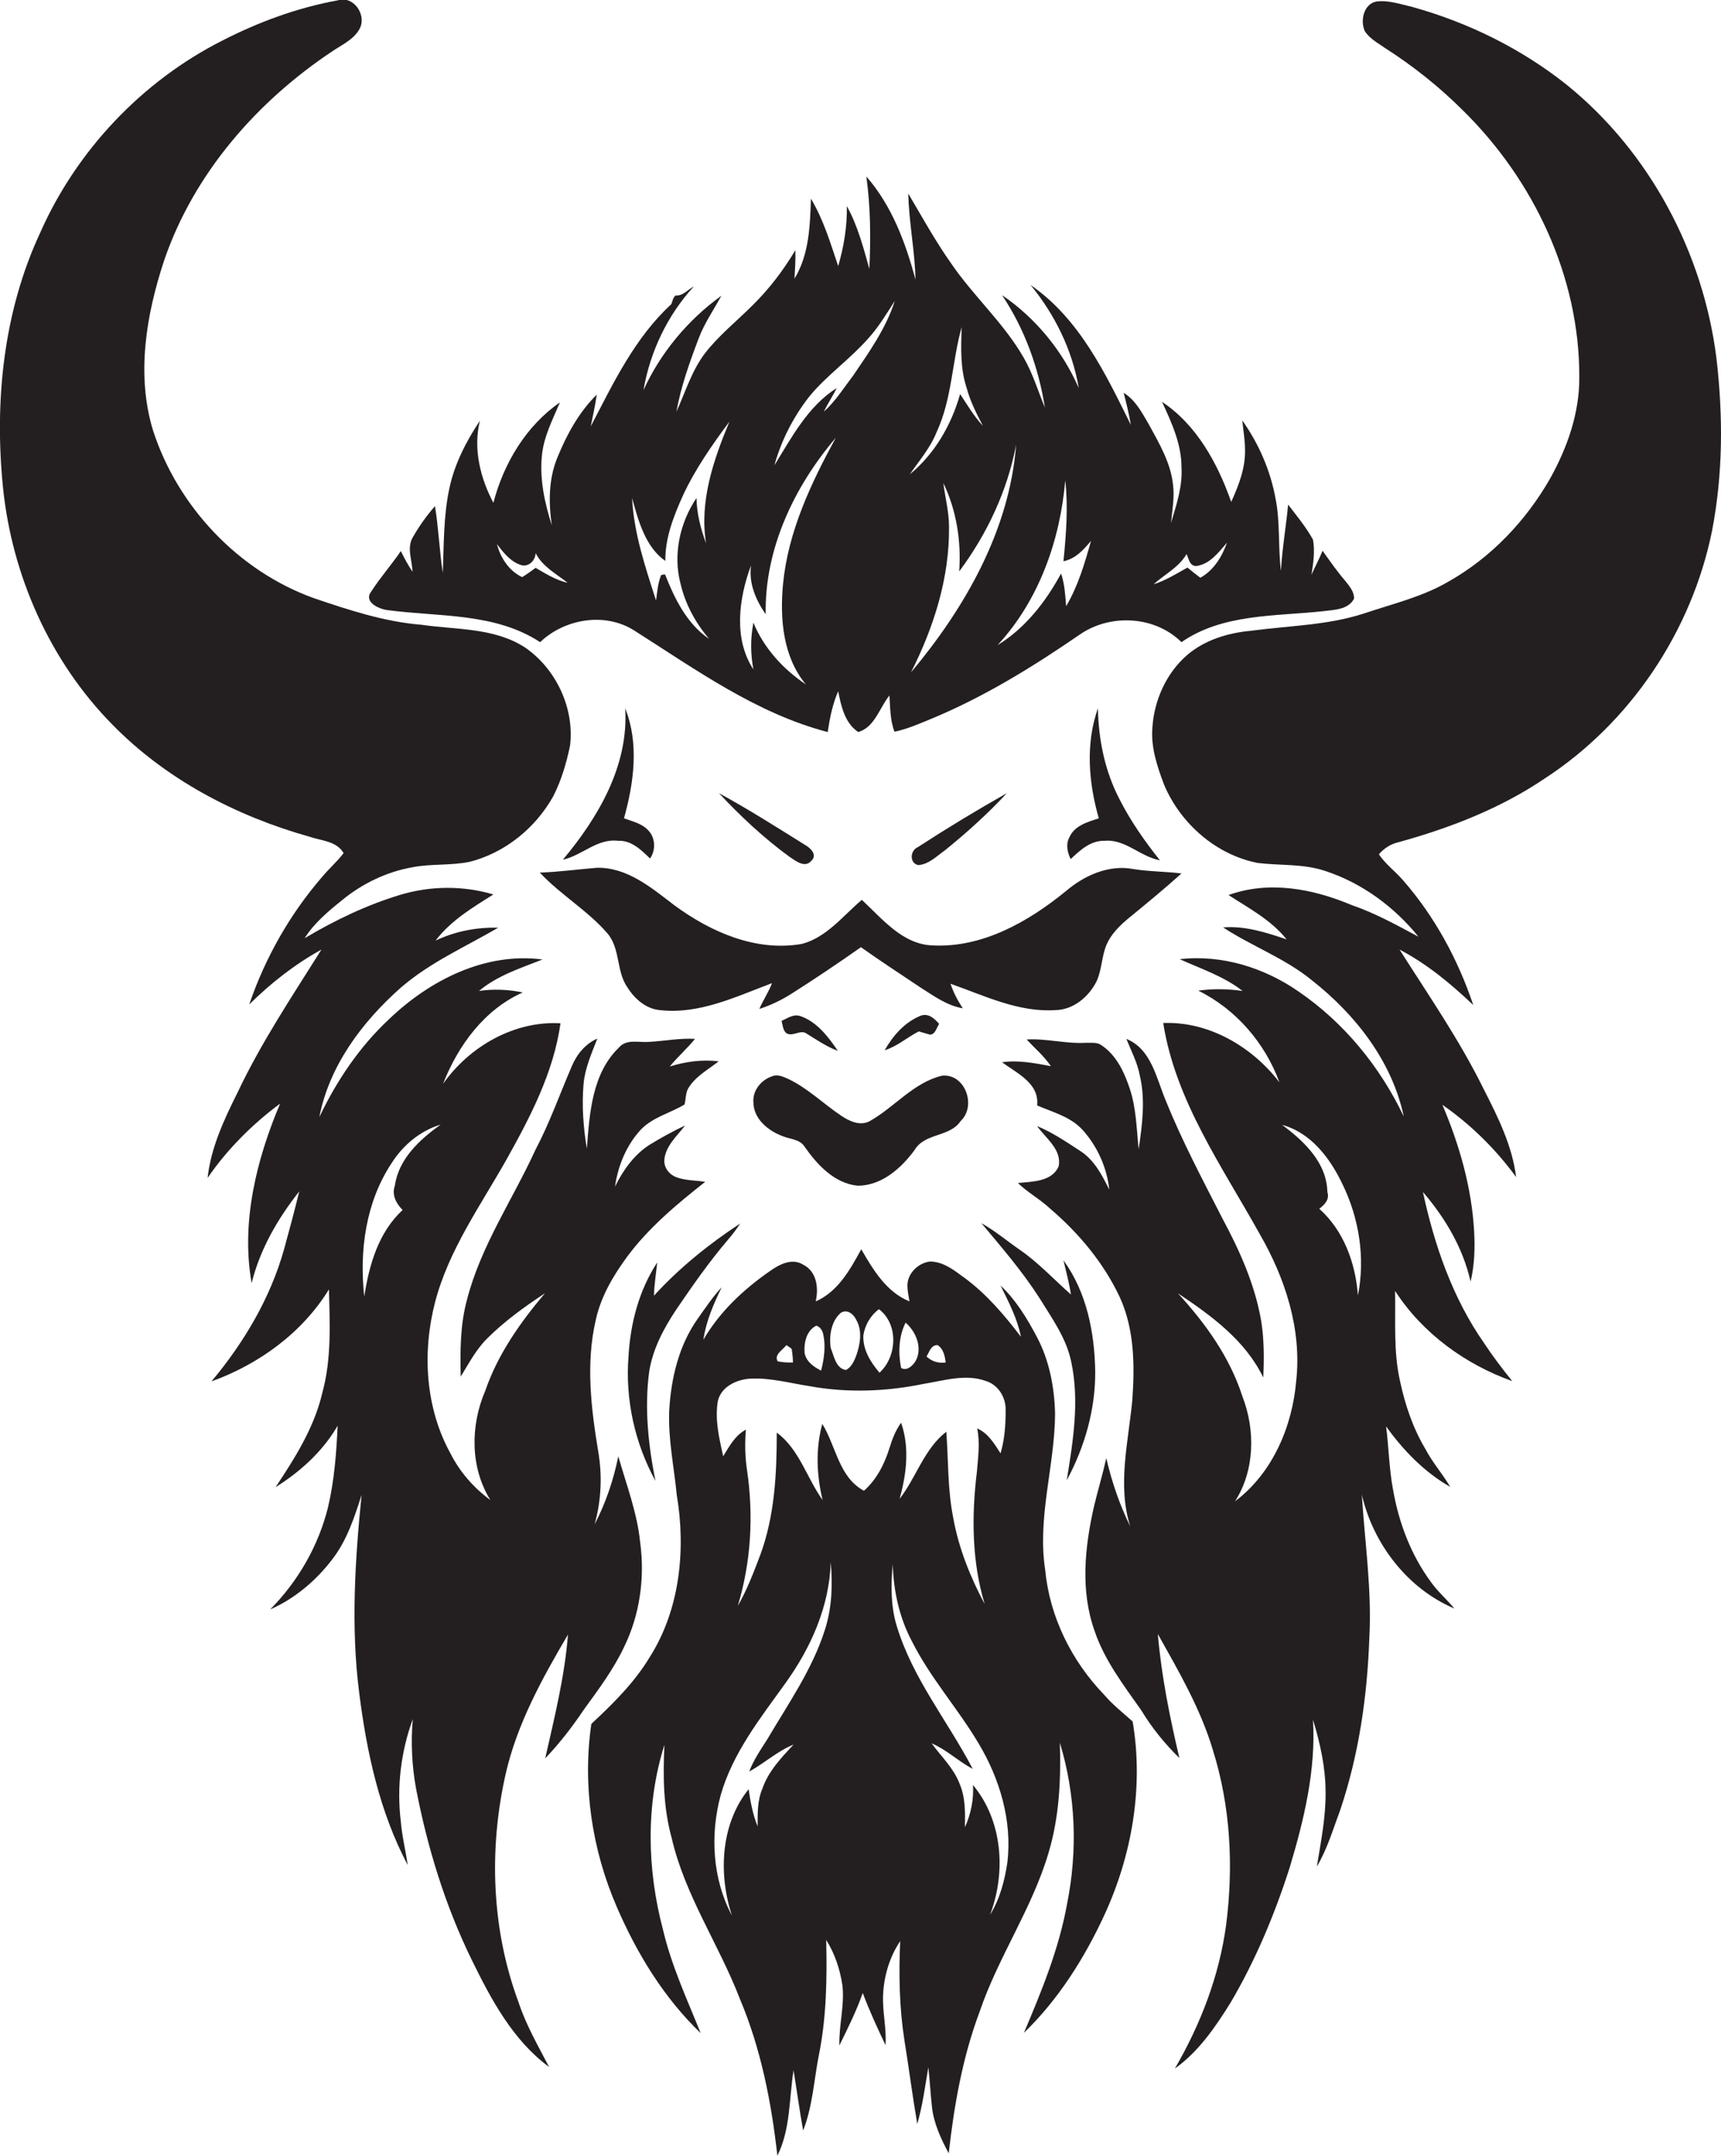
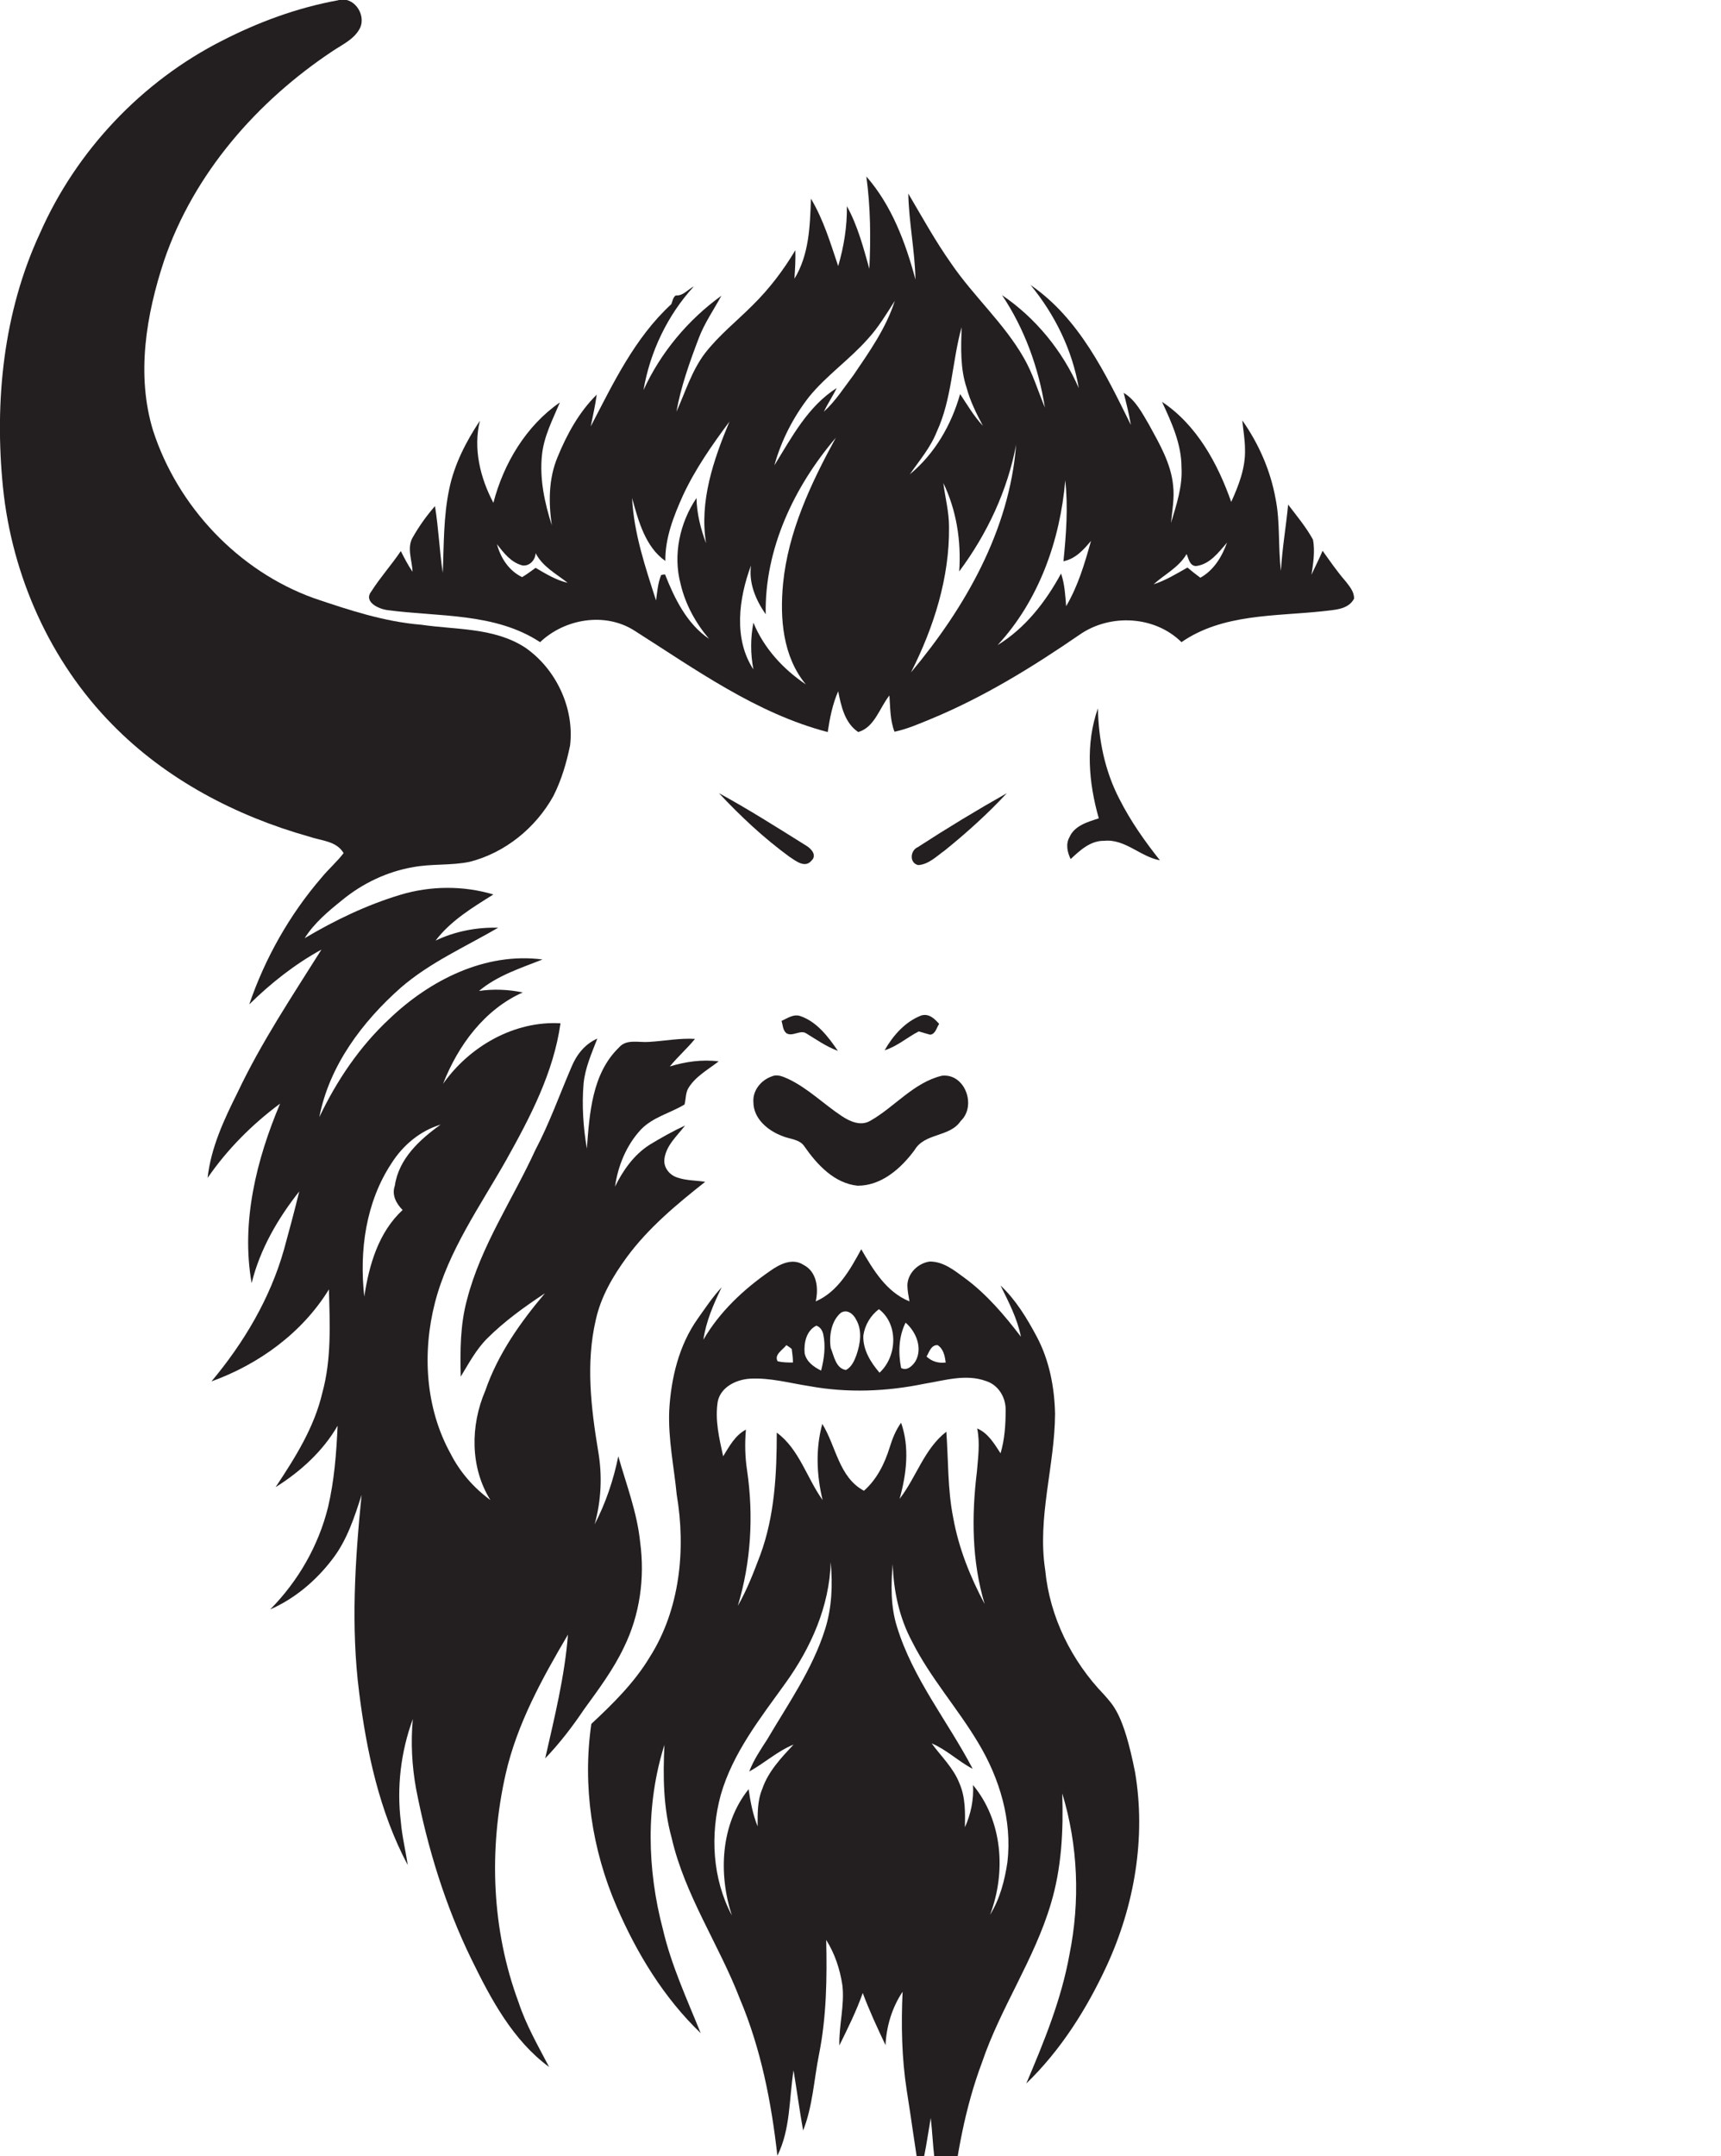
<svg xmlns="http://www.w3.org/2000/svg" version="1.1" id="Layer_1" x="0px" y="0px" viewBox="0 0 574.5 719.6" enable-background="new 0 0 574.5 719.6" xml:space="preserve">
  <g>
    <path fill="#231F20" d="M195,570.4c4.8-6.6,9.8-13.3,13.3-20.7c5.3-10.8,7-23.1,5.4-35c-1-9.9-4.6-19.2-7.3-28.7   c-1.6,7.9-4.2,15.6-7.9,22.7c2.2-7.9,2.6-16.2,1.2-24.3c-2.4-14.5-4.2-29.5-0.8-44c1.7-7.7,5.7-14.5,10.3-20.8   c7.2-9.8,16.7-17.7,26.2-25.2c-3.1-0.5-6.3-0.4-9.2-1.4c-2.7-0.8-4.8-3.4-4.4-6.3c0.6-4.5,4.3-7.7,6.9-11.1   c-4.1,1.9-8,4.1-11.8,6.4c-5.2,3.3-8.9,8.5-11.6,14c1-7,3.8-13.8,8.6-19c4-4.2,9.8-5.5,14.6-8.4c0.5-1.8,0.3-3.8,1.3-5.5   c2.4-3.9,6.5-6.1,10.1-8.9c-5.5-0.7-11.1,0.1-16.3,1.7c2.6-3.2,5.8-6,8.4-9.2c-5.1-0.3-10.2,0.7-15.3,1c-3.4,0.3-7.6-1.1-10.1,1.9   c-9,8.7-9.8,22-10.7,33.7c-1.2-7.1-1.7-14.4-1.1-21.6c0.5-5.3,2.7-10.2,4.6-15.1c-4.1,1.8-6.9,5.3-8.6,9.4   c-4,9.3-7.4,18.9-12.1,27.8c-7.6,16.6-18.2,32-22.8,49.9c-2.3,8.4-2.3,17.1-2.1,25.7c2.7-4.4,5.1-9,8.8-12.7   c5.8-5.8,12.5-10.6,19.3-15.1c-8.2,9.7-15.7,20.3-19.9,32.5c-5,11.6-5.1,25.6,1.7,36.5c-5.6-4.1-10.2-9.4-13.3-15.5   c-8.4-15.2-9.5-33.7-5.2-50.4c4.5-17.4,15.1-32.2,23.8-47.6c8-14.3,15.8-29.2,18.1-45.6c-15.4-0.9-30.4,7.7-39.2,20.2   c5-12.8,13.8-24.8,26.6-30.5c-4.8-1-9.8-1.2-14.6-0.5c6.2-5.2,13.9-7.6,21.2-10.5c-19.1-2.5-37.6,6.9-51.1,19.8   c-9.9,9.2-17.6,20.6-23.4,32.8c3.3-17.1,14.3-31.8,27.2-43.2c9.7-8.4,21.5-13.6,32.5-20c-7.2-0.2-14.4,1.2-20.9,4.3   c5.1-6.7,12.3-11,19.3-15.4c-10.1-3-21-2.9-31,0.1c-11.3,3.4-21.9,8.5-32,14.5c3.2-5.1,7.9-9,12.5-12.7c6.8-5.6,15-9.5,23.6-11   c6.3-1.2,12.8-0.5,19-1.8c11.8-3,22-11.3,27.9-21.9c2.7-5.3,4.4-11.1,5.6-16.9c1.5-12.5-4.7-25.6-15-32.7   c-10.3-6.7-23-5.9-34.6-7.6c-12.4-1-24.2-4.9-36-8.9c-25.2-9.1-45.4-30.6-53.6-55.9c-5.7-18.6-2.3-38.7,3.7-56.8   c9.9-29,31-53.1,56.3-69.9c3.3-2.2,7.3-4,9.1-7.7c2.1-4.5-2.2-10.8-7.4-9.2C99.1,2.6,86.2,7.4,74.1,13.6   C47.3,27.2,25.5,50.3,13.4,77.7C1.1,104.1-1.9,134,1,162.7c3,29.4,15.7,58,36.5,79.1c17.9,18.3,41.2,30.5,65.7,37.4   c4,1.4,9.1,1.4,11.5,5.5c-2.2,2.9-5,5.3-7.3,8.1c-10.7,12.4-18.9,26.9-24.2,42.4c7.2-7.1,15.2-13.4,24.1-18.3   c-9.8,15.6-20.1,31-28,47.7c-4.5,9-8.9,18.4-10,28.5c6.6-9.6,14.9-17.9,24.2-24.8c-7.9,18.7-13.1,39.6-9.5,59.9   c2.8-11.3,8.7-21.5,15.9-30.6c-1.6,6.5-3.3,12.9-5.1,19.4c-4.6,16.3-13.4,31.1-24.2,44c15.8-5.7,30.3-16.2,39.2-30.7   c0.3,11.5,0.9,23.2-2.2,34.5c-2.7,11.6-9.1,21.7-15.6,31.5c8.3-5.2,15.8-12,20.7-20.5c-0.4,9.1-1.1,18.3-3.2,27.2   c-3.2,12.9-10,24.7-19.3,34.1c8.2-3.6,15.3-9.6,20.7-16.7c4.9-6.3,7.4-14,9.8-21.5c-2.2,21.9-3.6,44.1-0.8,66   c2.5,19.8,6.8,39.8,16.2,57.5c-0.7-4.9-1.9-9.6-2.3-14.5c-1.4-11.5,0-23.3,4-34.2c-0.7,7.8-0.3,15.6,1.1,23.3   c3.8,19.6,9.7,38.9,18.5,56.9c6.5,13.3,13.8,27,25.9,35.9c-3.7-7.1-7.7-14-10.2-21.6c-9-24.2-10-51-4.3-76.2   c3.8-16.7,12.2-31.9,20.8-46.5c-1.1,14-4.5,27.6-7.6,41.3C186.8,581.8,191.1,576.2,195,570.4z M131.8,395.7c-1.1,3.1,0.5,6,2.6,8.1   c-8.1,7.5-11.2,18.4-12.8,28.9c-1.7-15.3,0.5-31.5,9.1-44.5c3.8-6,9.5-10.8,16.4-12.9C140.1,380.3,133.1,386.7,131.8,395.7z" />
-     <path fill="#231F20" d="M573,119.7c-4.4-35.3-22.3-69-50-91.4c-15.2-12.1-32.9-20.8-51.6-26c-3.9-0.9-7.9-2.3-11.9-1.8   c-4.3,0.8-5.5,6.4-3.9,9.9c1.6,2.5,4.3,3.9,6.7,5.6c9.4,6,18.2,13,26.1,20.9c23.6,23.2,38.9,55.5,38.8,88.9c0.1,12-4,23.6-9.8,34   c-8.1,14.1-19.7,26.3-33.9,34.3c-8.7,5.1-18.6,7.4-28.1,10.6c-12.2,4-25.2,4.1-37.8,5.8c-7.6,0.7-15.3,3-21.2,8   c-7,6-11.1,15.1-11.7,24.2c-0.6,6.6,1.6,13.1,3.9,19.2c5.5,13,17.4,23.4,31.3,26.1c7.5,0.9,15.3,0.2,22.6,2.7c12.2,4,23,12,31,21.9   c-7.3-3.9-14.5-7.9-22.4-10.6c-12.8-5.4-27.5-8.2-41-3.3c6.8,4.4,14.2,8.3,19.4,14.8c-6.8-2.3-13.9-4.6-21.2-4   c9.6,6.3,20.7,10.3,29.7,17.7c14.5,11.4,26.7,27,30.6,45.4c-7.9-16.6-19.9-31.3-35.1-41.7c-11.5-8-25.7-12.4-39.7-10.8   c7.1,3.2,14.7,5.7,21,10.6c-4.9-0.7-9.9-0.8-14.8-0.1c12.6,6.2,22.3,17.5,27.1,30.6c-9.1-11.9-23.6-20.4-38.8-19.8   c4.1,26,19.7,47.9,32.2,70.4c8.5,14.7,14.1,31.8,12.2,49c-1.3,15.3-7.9,30.8-20.4,40.2c6.6-10.4,6.8-23.8,2.4-35.1   c-4.2-13-12.3-24.3-21.5-34.3c11.1,7.4,22.5,15.7,28.5,28.1c0.3-6.3,0.3-12.7-0.7-18.9c-2.1-12.2-7.2-23.5-13-34.3   c-6.6-12.9-13.4-25.7-18.8-39.1c-3.2-7.5-4.8-17.3-13.2-20.7c1.6,4,3.7,7.9,4.5,12.3c1.9,8,0.8,16.4-0.4,24.5   c-0.7-6.8-0.8-13.8-3-20.3c-1.8-5.4-4.4-11-9.3-14.3c-1.5-1.2-3.5-0.8-5.3-0.9c-6.7,0.4-13.2-1.5-19.8-1.1c2.7,2.9,5.8,5.5,8.1,8.9   c-5.4-1-10.8-2.1-16.3-1.3c5,3.7,12.5,7,11.7,14.4c5.3,2.3,11.3,3.8,15.3,8.3c4.9,5.5,8,12.5,8.8,19.8c-2.4-4.8-5-9.9-9.7-12.9   c-4.6-3-9.3-6.2-14.4-8.3c2.9,4.1,8.3,7.8,7.2,13.4c-2.2,5.2-8.8,5.1-13.6,5.6c3.3,3.2,7.4,5.4,10.7,8.5   c9.6,8.2,17.9,18.1,23.3,29.6c4.9,10.7,5,22.7,4.2,34.2c-1.3,14-5.1,28.5-0.7,42.3c-3.6-7.3-6.2-15-8-22.8   c-1.2,5.4-2.8,10.7-4.1,16.1c-3.1,13.6-4.6,28.2,0.2,41.6c3.3,9.8,9.7,18.1,15.6,26.5c3.5,5.8,7.8,11.1,12.7,15.9   c-3.2-13.6-6-27.4-7.2-41.4c7,12.5,14.3,25,18.4,38.8c5.9,18.8,6.9,38.8,4.4,58.3c-2.3,17-8.5,33.1-17.1,47.9   c7.9-5.6,13.5-13.8,18.6-22c8.3-14.1,14.7-29.4,19.7-45c4.8-16,8.8-32.5,7.8-49.4c2.4,7.9,4.2,16,4.2,24.2   c0.1,8.4-1.6,16.6-2.9,24.8c3.5-5.9,5.4-12.5,7.8-18.9c6.2-18.4,9-37.8,9.7-57.2c0.9-16.1-1.5-32-2.5-48   c3.8,16.5,15.3,31.4,30.9,38c-2.5-3-5.5-5.6-7.8-8.8c-6.7-9.1-10.8-19.9-12.7-31c-1.3-6.9-1.4-14-2.3-21c5.7,8,12.8,15.3,21.4,20.2   c-2.5-4.3-5.9-8.1-8.2-12.5c-4.2-7-6.8-14.7-8.5-22.6c-2.3-9.9-1.5-20.2-1.7-30.3c9.1,14.1,23.4,24.5,39.1,30.1   c-3.3-4.1-6.5-8.3-9.4-12.7c-10.5-15-16.6-32.7-20.4-50.4c7.4,8.6,13.4,18.7,15.9,29.9c1.3-5.4,1.5-11,1.2-16.6   c-0.8-14.7-4.9-29-10.6-42.4c9.5,6.6,17.8,14.8,24.6,24.1c-1.3-10.5-6.1-20.1-10.8-29.3c-8-16.3-18.4-31.3-28.1-46.6   c9.2,4.8,17.1,11.4,24.6,18.5c-5.1-15.2-12.9-29.6-23.5-41.7c-2.6-3-5.8-5.3-8-8.6c1.7-2,3.9-3.4,6.4-4c17.1-4.7,34-11.2,48.8-21.2   c28.7-18.6,49.2-49.2,56-82.7C575.2,158.1,575.2,138.7,573,119.7z M453.3,432.3c-0.8-10.7-4.7-21.6-12.9-28.9   c1.8-1.4,3.5-3.1,2.7-5.6c-0.2-9.8-7.8-17-15.1-22.4c9.6,2.6,16,11.1,20.1,19.7C453.7,406.5,455.8,419.8,453.3,432.3z" />
    <path fill="#231F20" d="M129.3,203.6c17.2,2.3,35.9,0.8,51,10.7c8.2-7.8,21.6-10.1,31.4-3.9c20.5,13,40.8,27.7,64.6,33.9   c0.7-4.6,1.6-9.3,3.5-13.6c1,5,2.2,10.6,6.7,13.6c5.5-1.6,7.1-8.1,10.4-12.2c0.3,4.1,0.2,8.2,1.7,12.1c4.2-0.9,8.1-2.6,12-4.2   c17.7-7.3,34.1-17.4,49.8-28.2c10.2-7.1,25.1-6.3,34,2.5c13.7-9.5,31.1-8.6,47-10.3c3.7-0.5,8.6-0.4,10.6-4.2   c0.1-2.3-1.5-4.1-2.8-5.8c-2.8-3.2-5.2-6.7-7.7-10.2c-1.1,2.7-2.5,5.3-3.7,8c0.6-3.9,1.2-7.9,0.5-11.7c-2.3-4.2-5.4-7.9-8.3-11.7   c-0.7,7.4-2,14.7-2.4,22.1c-1-8-0.2-16.2-1.8-24.1c-1.7-9.4-5.6-18.3-11.1-26.1c0.3,3.2,0.9,6.4,0.9,9.7c0.2,6.1-2.1,12-4.6,17.5   c-4.5-12.8-11.5-25.7-23.1-33.4c3.2,6.9,6.5,14.1,6.5,21.8c0.4,6.4-1.7,12.6-3.5,18.6c0.4-4.1,1.2-8.3,0.7-12.5   c-0.7-7.3-4.5-13.8-8-20.2c-2.3-3.9-4.5-8.3-8.5-10.7c0.9,3.5,1.8,7.1,2.4,10.7c-8.5-17.2-17.2-35.5-33.5-46.7   c8.1,9.8,14,21.8,16.1,34.4c-5.4-12.4-14.4-23.4-25.6-31c7.5,11.2,12.2,24.2,14.3,37.5c-2.3-5.5-4-11.3-7-16.5   c-6.6-11.6-16.8-20.6-24.3-31.6c-5.3-7.5-9.7-15.5-14.3-23.3c0.2,9.6,2.2,19.1,2.4,28.7c-3.3-12.3-7.9-24.7-16.4-34.4   c1.4,10.2,1.5,20.5,1,30.8c-2-7.1-3.9-14.4-7.5-20.9c0.1,6.8-1,13.5-2.9,20c-2.6-7.7-4.9-15.5-9.1-22.5c-0.3,9.1-0.6,18.7-5.5,26.7   c0.2-3.2,0.4-6.3,0.3-9.5c-4,6.7-8.7,12.9-14.3,18.4c-5.3,5.3-11.2,10-15.8,15.9c-4.5,5.9-6.6,13-9.6,19.6   c1.5-8.4,4.4-16.5,7.4-24.4c1.9-5.1,5-9.5,7.6-14.3c-11.1,8-20.3,19-26,31.5c2.2-12.8,8-25,16.8-34.6c-2,1-3.6,3.2-6,3   c-1,0.6-1.1,2-1.5,2.9c-12.2,11.2-19.4,26.4-26.9,40.8c0.7-3.5,1.5-7,2-10.6c-5.9,5.8-10,13.3-13.1,20.9c-3,7.2-3,15.1-1.9,22.7   c-2.4-7.5-4.1-15.4-3.3-23.3c0.6-6.3,3.6-12,6-17.7c-11.3,7.8-18.8,20.4-22.2,33.5c-4.4-8.3-6.8-18.1-4.5-27.4   c-4.6,6.9-8.5,14.5-10.2,22.6c-2,9.3-1.8,18.8-2.2,28.2c-1.1-7.4-1.4-14.9-2.6-22.3c-2.8,3.2-5.3,6.7-7.4,10.4   c-2.1,3.5-0.2,7.7-0.1,11.5c-1.5-2.2-2.7-4.5-3.9-6.9c-3.1,4.6-6.8,8.7-9.8,13.4C121.2,200.8,126.3,203.2,129.3,203.6z    M396.1,184.9c0.7,1.5,1,4,3.2,4c4.6-0.6,7.4-4.5,10.3-7.8c-1.7,4.7-4.4,9.2-8.9,11.7c-1.5-1.1-2.9-2.2-4.3-3.4   c-3.7,2.1-7.3,4.3-11.3,5.6C388.7,191.7,393.5,189.4,396.1,184.9z M355.6,160.3c1,9,0.3,18-0.6,27c4-0.8,6.7-3.8,9.2-6.8   c-2.1,7.5-4.3,15-8.3,21.8c-0.3-3.7-0.5-7.4-1.7-10.9c-5.1,9.4-11.9,18.2-21.2,23.9C346.8,200.4,353.9,180.3,355.6,160.3z    M304.1,224.4c7.6-15,12.9-31.6,12.7-48.6c0-5-1.3-9.8-1.9-14.6c4.4,9.1,6,19.4,5.3,29.5c9.3-12.5,16.1-26.9,19-42.3   C337,176.9,322.2,202.8,304.1,224.4z M312.7,144.1c5.1-11,5.1-23.4,8.3-34.9c-0.2,6.8-0.5,13.8,1.7,20.3c1.2,4.5,3.3,8.6,5.4,12.6   c-3-3.2-5.2-7-7.6-10.6c-2.9,10.3-8.5,20-16.8,26.8C306.9,153.7,310.6,149.4,312.7,144.1z M270.1,132.4   c5.8-7.1,13.5-12.4,19.6-19.3c3.5-3.8,6.2-8.3,9-12.7c-2.9,9.1-8.5,17-13.8,24.8c-3.2,4.2-6,8.7-9.9,12.2c1.3-2.7,3-5.2,4.3-7.9   c-9.6,6.1-15,16.4-20.8,25.8C260.8,147,264.8,139.2,270.1,132.4z M250.7,188.7c-0.8,6,1.6,11.5,4.9,16.3   c-0.4-21.8,9.5-42.6,23.4-58.9c-8.3,15.2-15.9,31.3-17.6,48.7c-1.1,11.6-0.1,24.3,7.6,33.6c-7.6-5.1-14-12.1-17.5-20.6   c-1,5.2-1,10.4,0,15.6C244.8,213.2,246.6,199.7,250.7,188.7z M222.1,187.2c-0.1-7.7,2.8-15,5.9-21.9c4.1-8.8,9.7-16.8,15.5-24.6   c-5.3,12.7-10.1,26.6-7.8,40.6c-1.8-4.8-3.1-9.9-3.2-15.1c-5.6,8.3-7.9,19-5.3,28.7c1.6,6.8,5,13,9.5,18.3   c-7.4-5-11.5-13.4-14.7-21.5c-0.3,0-1,0.1-1.3,0.2c-1.1,2.7-1.3,5.6-1.7,8.5c-3.6-11.2-7.4-22.4-8-34.2   C213.1,173.8,215.4,182.5,222.1,187.2z M174.4,188.7c2.4,0.3,4.3-1.8,4.4-4.1c2.3,4.5,6.9,6.9,10.7,9.9c-3.9-0.9-7.3-3-10.7-5   c-1.5,1.1-3,2.2-4.5,3.1c-4.4-2.1-7.2-6.4-8.4-11C168.2,184.6,170.6,187.7,174.4,188.7z" />
-     <path fill="#231F20" d="M206.4,280.6c4.4-0.2,7.7,3.1,10.6,5.9c2-2.9,1.8-7-0.7-9.5c-2.1-2.2-5.2-2.9-8-3.9   c3.3-11.9,5.1-25,0.4-36.7c1.2,19.1-9,36.4-20.8,50.5C194.3,285.5,199.4,279.7,206.4,280.6z" />
    <path fill="#231F20" d="M366.5,236.4c-4.2,11.9-3.1,24.8,0.3,36.7c-3.7,1.2-8.1,2.4-9.8,6.3c-1.3,2.3-0.7,5,0.4,7.3   c3.1-2.9,6.6-6.2,11.2-6.1c7-0.7,12,5.3,18.6,6.5c-5.1-6.4-9.8-13.1-13.5-20.4C368.8,257.3,366.7,246.8,366.5,236.4z" />
    <path fill="#231F20" d="M270.9,287.2c1.9-1.8-0.1-4-1.8-5c-9.6-6-19.2-12.1-29.1-17.5c7.2,7.7,15,15,23.5,21.2   C265.5,287.2,268.7,289.9,270.9,287.2z" />
    <path fill="#231F20" d="M315.4,283.8c7.3-5.9,14.3-12.2,20.7-19.1c-10.1,5.7-20,11.7-29.7,18c-2.6,1.1-2.9,5.3,0.1,6   C310,288.5,312.7,285.7,315.4,283.8z" />
-     <path fill="#231F20" d="M352.3,337.1c6-0.1,11.1-4.4,13.7-9.5c1.9-4,1.7-8.6,3.5-12.6c1.5-3.3,4.1-5.9,6.8-8.2   c6.1-5,12.2-10,18.1-15.3c-5.4-0.7-10.8-0.6-16.2-1.5c-8.2-1.5-16.3,2.2-22.4,7.4c-12.5,10.2-27.9,19-44.6,18.1   c-10-0.4-16.7-8.9-23.5-15.2c-6.3,5.3-11.7,12.5-20,14.7c-15.4,2.7-30.5-4-42.6-12.9c-7.6-5.8-15.7-12.7-25.8-12.5   c-6.4,0.5-12.7,1.4-19.1,1.6c6.9,7.4,15.9,12.6,22.5,20.2c4.5,5.2,2.9,12.7,6.8,18.2c2.4,3.8,6.2,7.1,10.8,7.5   c13.1,1.5,25.4-4.5,37.4-9c-1.1,3-3,5.7-4.2,8.6c3.7-1.2,7.3-2.9,10.6-5c7.9-5,15.6-10.2,23.3-15.6c6.6,4.7,13.4,9.1,20.1,13.6   c4.4,2.8,8.7,5.9,13.9,6.8c-1.7-2.6-3.1-5.2-4.1-8.2C328.7,332.3,340,337.9,352.3,337.1z" />
    <path fill="#231F20" d="M269.2,344.9c3.4,2.1,6.7,4.4,10.5,5.8c-3.2-4.7-7-9.7-12.5-11.6c-2.3-0.8-4.3,0.7-6.3,1.6   c0.4,1.3,0.4,3.1,1.6,4.1C264.6,346.1,267.2,343.5,269.2,344.9z" />
    <path fill="#231F20" d="M313.5,341.7c-1.5-1.7-3.4-3.6-6-2.8c-5.4,2.1-9.4,6.7-12.2,11.6c4.2-1.3,7.5-4.3,11.4-6.3   c0.9,0.3,2.8,0.8,3.8,1.1C312.3,345.1,312.6,343,313.5,341.7z" />
    <path fill="#231F20" d="M257.7,359.2c-3.6,1.2-6.5,4.7-6.2,8.6c0,5.5,4.8,9.5,9.6,11.3c2.5,1.1,5.9,1,7.5,3.6   c4.2,6,9.9,12.2,17.7,13c8,0,14.5-5.8,19-11.9c3.4-5.8,11.7-4.2,15.4-9.7c5.4-5.1,1.4-16-6.3-15.1c-9.5,2.3-15.8,10.5-24,15.1   c-3.2,1.8-6.8,0.1-9.5-1.7c-6-4-11.2-9.2-17.7-12.3C261.4,359.3,259.5,358.4,257.7,359.2z" />
-     <path fill="#231F20" d="M225.7,437.1c5.5-8.1,11.1-16.1,17.5-23.6c1.4-1.6,2.7-3.4,3.9-5.2c-10.5,6.9-20.3,14.8-28.8,24.1   c0.1-3.7,0.7-7.4,1.1-11.1c-6.1,9.3-9,20.4-9.6,31.5c-1.1,14.3,2.1,28.8,9,41.4c-2.4-12-3.7-24.3-2.1-36.4   C217.9,450.2,221.5,443.4,225.7,437.1z" />
-     <path fill="#231F20" d="M327.6,408.2c6.8,8.1,13.7,16.1,19.4,25c4.2,6.8,9,13.4,10.6,21.3c2.8,13.1,0.6,26.5-1.5,39.5   c6-11.1,9.6-23.7,9.5-36.3c-0.2-12.9-2.8-26.4-10.6-37.1c0.9,3.8,1.9,7.5,2.5,11.4c-5.7-5-10.9-10.7-17.2-15   C336.1,414.1,332.1,410.7,327.6,408.2z" />
-     <path fill="#231F20" d="M368.6,565.6c-10.9-11.3-18.2-26-19.7-41.7c-2.7-17.5,3.2-34.7,3.3-52.1c-0.2-8.8-1.9-17.8-6.1-25.7   c-3.3-6.2-7-12.3-12.1-17.1c2.7,5.5,5.6,11,6.8,17.1c-5.5-7.2-11.5-14.3-18.9-19.7c-3.4-2.5-7-5.4-11.5-5.4   c-3.9,0.5-7.4,3.9-7.5,7.9c0,1.8,0.4,3.6,0.7,5.4c-7.7-3.1-12.1-10.5-16.1-17.4c-3.7,6.8-7.8,14.2-15.2,17.4   c1-4.4,0.4-9.9-4.1-12.2c-3.7-2.4-8-0.2-11.2,2.1c-8.8,6.1-16.8,13.6-22.2,22.9c0.9-6.2,3.4-11.9,6.1-17.5c-3,3.2-5.5,7-8,10.5   c-6.3,8.9-8.9,19.9-9.5,30.6c-0.4,9.5,1.6,18.8,2.5,28.1c3.1,18.3,1.1,38.3-9,54.2c-5.1,8.5-12.3,15.6-19.5,22.3   c-3,20.6,0.2,42,8.5,61.1c6.7,15.5,15.7,30.3,28,42.1c-4.6-11.4-9.8-22.6-12.6-34.6c-5.3-20-5.8-41.7,0.5-61.6   c-0.5,10.4-0.4,20.9,2.4,31c4.4,19.2,15.8,35.6,22.8,53.8c7,16.6,10.5,34.4,12.5,52.3c4.4-8.8,3.9-19,5.4-28.5   c1.1,6.7,2,13.4,3.2,20.1c3.2-8.1,3.6-16.9,5.3-25.4c2.5-12.5,2.7-25.4,2.4-38.2c2.9,4.6,4.6,9.8,5.4,15.1c0.8,6.7-1.2,13.4-1,20.1   c2.8-5.7,5.7-11.5,7.8-17.5c2.2,5.9,4.9,11.7,7.6,17.4c0.4-5.7-1.1-11.2-0.8-16.9c0.3-6.3,2.2-12.6,5.7-17.8   c-0.5,11-0.3,22.1,1.4,33c1.5,9.3,2.7,18.7,4.3,28c1.8-6.2,2.6-12.5,3.7-18.9c0.5,4.4,0.7,8.8,1.2,13.2c0.6,5.5,3,10.7,5.6,15.5   c1.8-16,4.6-32,10.3-47.2c6.2-18.3,17.5-34.4,23-53c3.6-11.9,4.2-24.5,3.8-36.8c5.3,17.4,6,36,2.4,53.8c-2.7,15-8.5,29.1-14.4,43   c11.5-11.1,20.2-24.9,26.9-39.4c9.2-20,13.1-42.7,9.4-64.5C375,571.7,371.5,569,368.6,565.6z M313,448.9c2,1.3,2.4,3.7,2.7,5.8   c-2.4,0.3-4.6-0.3-6.4-2C310.2,451.2,310.8,448.8,313,448.9z M302.3,441.4c3.5,3,5.7,8.4,3.4,12.7c-0.9,1.6-3,3.6-4.9,2.4   C299.8,451.4,300,446,302.3,441.4z M288.2,445.7c0.5-3.5,2.4-6.7,5.2-8.8c6.6,5,6.1,15.8,0.2,21.2   C290.6,454.6,288,450.4,288.2,445.7z M280.7,438.1c2.1-1.3,4.2,0.4,5.1,2.3c2.1,3.6,1.4,8,0.1,11.8c-0.7,1.9-1.6,4-3.5,5   c-3.4-0.5-4-4.7-5.1-7.4C276.7,445.8,277.5,440.8,280.7,438.1z M272.5,442.4c1.3,0.4,2,1.6,2.3,2.8c0.9,4.1,0.3,8.3-0.7,12.2   c-2.4-1.2-4.9-2.9-5.5-5.8C268.3,448.3,269.1,444.1,272.5,442.4z M262.5,448.9c0.5,0.3,1.4,0.9,1.8,1.3c0.2,1.5,0.4,3,0.4,4.5   c-1.7,0-3.4,0-5.1-0.4C258.3,452.1,261.3,450.5,262.5,448.9z M275.4,543.8c-4.2,13.3-12.3,24.8-19.3,36.7c-2.2,3.4-4.5,6.8-6,10.7   c5.1-2.8,9.4-6.8,14.8-9c-4.1,4.4-8.4,8.9-10.4,14.7c-1.7,4-1.6,8.3-1.6,12.6c-1.6-4-2.4-8.2-3-12.4c-9.4,11.7-10.1,28.3-5.6,42.1   c-6.5-12.2-7.3-27-3.7-40.2c4-14,13.2-25.6,21.6-37.3c8.5-11.8,14.7-25.7,15.1-40.4C278,528.9,277.7,536.6,275.4,543.8z    M288.4,497.5c-8.4-4.5-9.3-14.9-13.9-22.3c-2.3,8.3-1.9,17.1,0.1,25.4c-5.3-7.4-7.8-17-15.3-22.5c0,13.7-0.7,27.8-5.5,40.8   c-2.2,5.8-4.4,11.6-7.5,17c4.4-14.6,5.3-30,3.1-45.1c-0.7-4.5-0.8-9.1-0.4-13.7c-3.6,1.9-5.5,5.5-7.6,8.9c-1.3-6-2.8-12.1-1.8-18.3   c1-4.8,6.1-7.3,10.7-7.6c6.8-0.4,13.4,1.5,20,2.5c12.6,2.3,25.6,1.8,38.2-0.8c6.8-1.1,13.9-3.4,20.7-0.9c4.1,1.3,6.6,5.5,6.5,9.7   c0,4.8-0.3,9.7-1.7,14.4c-2.1-3.2-4.1-6.7-7.8-8.3c1,4.8,0.3,9.7-0.1,14.5c-1.8,14.7-1.7,29.9,2.6,44.1c-4.8-9-8.7-18.7-10.5-28.8   c-1.9-9.5-1.6-19.2-2.3-28.7c-7.4,5.7-10,15.2-15.6,22.4c2.3-8.2,3.4-17.2,0.5-25.4c-1.8,2.5-2.9,5.3-3.8,8.2   C295.3,488.5,292.7,493.7,288.4,497.5z M336.3,621.4c-0.9,6.1-2.5,12.3-5.8,17.6c5.4-14.2,4.2-31.4-5.7-43.3   c0.3,4.8-0.7,9.7-2.7,14.1c0.1-4.9,0.2-10-1.8-14.6c-2-5.2-6.1-9-9.3-13.4c5,2.1,8.9,6,13.7,8.5c-8.3-15.9-20-30.1-25.3-47.5   c-2.1-6.7-2-13.9-1.4-20.8c0.3,9,2.2,17.9,6.5,25.9c6.1,12.1,15.2,22.2,22.1,33.8C333.7,593.5,337.9,607.5,336.3,621.4z" />
+     <path fill="#231F20" d="M368.6,565.6c-10.9-11.3-18.2-26-19.7-41.7c-2.7-17.5,3.2-34.7,3.3-52.1c-0.2-8.8-1.9-17.8-6.1-25.7   c-3.3-6.2-7-12.3-12.1-17.1c2.7,5.5,5.6,11,6.8,17.1c-5.5-7.2-11.5-14.3-18.9-19.7c-3.4-2.5-7-5.4-11.5-5.4   c-3.9,0.5-7.4,3.9-7.5,7.9c0,1.8,0.4,3.6,0.7,5.4c-7.7-3.1-12.1-10.5-16.1-17.4c-3.7,6.8-7.8,14.2-15.2,17.4   c1-4.4,0.4-9.9-4.1-12.2c-3.7-2.4-8-0.2-11.2,2.1c-8.8,6.1-16.8,13.6-22.2,22.9c0.9-6.2,3.4-11.9,6.1-17.5c-3,3.2-5.5,7-8,10.5   c-6.3,8.9-8.9,19.9-9.5,30.6c-0.4,9.5,1.6,18.8,2.5,28.1c3.1,18.3,1.1,38.3-9,54.2c-5.1,8.5-12.3,15.6-19.5,22.3   c-3,20.6,0.2,42,8.5,61.1c6.7,15.5,15.7,30.3,28,42.1c-4.6-11.4-9.8-22.6-12.6-34.6c-5.3-20-5.8-41.7,0.5-61.6   c-0.5,10.4-0.4,20.9,2.4,31c4.4,19.2,15.8,35.6,22.8,53.8c7,16.6,10.5,34.4,12.5,52.3c4.4-8.8,3.9-19,5.4-28.5   c1.1,6.7,2,13.4,3.2,20.1c3.2-8.1,3.6-16.9,5.3-25.4c2.5-12.5,2.7-25.4,2.4-38.2c2.9,4.6,4.6,9.8,5.4,15.1c0.8,6.7-1.2,13.4-1,20.1   c2.8-5.7,5.7-11.5,7.8-17.5c2.2,5.9,4.9,11.7,7.6,17.4c0.3-6.3,2.2-12.6,5.7-17.8   c-0.5,11-0.3,22.1,1.4,33c1.5,9.3,2.7,18.7,4.3,28c1.8-6.2,2.6-12.5,3.7-18.9c0.5,4.4,0.7,8.8,1.2,13.2c0.6,5.5,3,10.7,5.6,15.5   c1.8-16,4.6-32,10.3-47.2c6.2-18.3,17.5-34.4,23-53c3.6-11.9,4.2-24.5,3.8-36.8c5.3,17.4,6,36,2.4,53.8c-2.7,15-8.5,29.1-14.4,43   c11.5-11.1,20.2-24.9,26.9-39.4c9.2-20,13.1-42.7,9.4-64.5C375,571.7,371.5,569,368.6,565.6z M313,448.9c2,1.3,2.4,3.7,2.7,5.8   c-2.4,0.3-4.6-0.3-6.4-2C310.2,451.2,310.8,448.8,313,448.9z M302.3,441.4c3.5,3,5.7,8.4,3.4,12.7c-0.9,1.6-3,3.6-4.9,2.4   C299.8,451.4,300,446,302.3,441.4z M288.2,445.7c0.5-3.5,2.4-6.7,5.2-8.8c6.6,5,6.1,15.8,0.2,21.2   C290.6,454.6,288,450.4,288.2,445.7z M280.7,438.1c2.1-1.3,4.2,0.4,5.1,2.3c2.1,3.6,1.4,8,0.1,11.8c-0.7,1.9-1.6,4-3.5,5   c-3.4-0.5-4-4.7-5.1-7.4C276.7,445.8,277.5,440.8,280.7,438.1z M272.5,442.4c1.3,0.4,2,1.6,2.3,2.8c0.9,4.1,0.3,8.3-0.7,12.2   c-2.4-1.2-4.9-2.9-5.5-5.8C268.3,448.3,269.1,444.1,272.5,442.4z M262.5,448.9c0.5,0.3,1.4,0.9,1.8,1.3c0.2,1.5,0.4,3,0.4,4.5   c-1.7,0-3.4,0-5.1-0.4C258.3,452.1,261.3,450.5,262.5,448.9z M275.4,543.8c-4.2,13.3-12.3,24.8-19.3,36.7c-2.2,3.4-4.5,6.8-6,10.7   c5.1-2.8,9.4-6.8,14.8-9c-4.1,4.4-8.4,8.9-10.4,14.7c-1.7,4-1.6,8.3-1.6,12.6c-1.6-4-2.4-8.2-3-12.4c-9.4,11.7-10.1,28.3-5.6,42.1   c-6.5-12.2-7.3-27-3.7-40.2c4-14,13.2-25.6,21.6-37.3c8.5-11.8,14.7-25.7,15.1-40.4C278,528.9,277.7,536.6,275.4,543.8z    M288.4,497.5c-8.4-4.5-9.3-14.9-13.9-22.3c-2.3,8.3-1.9,17.1,0.1,25.4c-5.3-7.4-7.8-17-15.3-22.5c0,13.7-0.7,27.8-5.5,40.8   c-2.2,5.8-4.4,11.6-7.5,17c4.4-14.6,5.3-30,3.1-45.1c-0.7-4.5-0.8-9.1-0.4-13.7c-3.6,1.9-5.5,5.5-7.6,8.9c-1.3-6-2.8-12.1-1.8-18.3   c1-4.8,6.1-7.3,10.7-7.6c6.8-0.4,13.4,1.5,20,2.5c12.6,2.3,25.6,1.8,38.2-0.8c6.8-1.1,13.9-3.4,20.7-0.9c4.1,1.3,6.6,5.5,6.5,9.7   c0,4.8-0.3,9.7-1.7,14.4c-2.1-3.2-4.1-6.7-7.8-8.3c1,4.8,0.3,9.7-0.1,14.5c-1.8,14.7-1.7,29.9,2.6,44.1c-4.8-9-8.7-18.7-10.5-28.8   c-1.9-9.5-1.6-19.2-2.3-28.7c-7.4,5.7-10,15.2-15.6,22.4c2.3-8.2,3.4-17.2,0.5-25.4c-1.8,2.5-2.9,5.3-3.8,8.2   C295.3,488.5,292.7,493.7,288.4,497.5z M336.3,621.4c-0.9,6.1-2.5,12.3-5.8,17.6c5.4-14.2,4.2-31.4-5.7-43.3   c0.3,4.8-0.7,9.7-2.7,14.1c0.1-4.9,0.2-10-1.8-14.6c-2-5.2-6.1-9-9.3-13.4c5,2.1,8.9,6,13.7,8.5c-8.3-15.9-20-30.1-25.3-47.5   c-2.1-6.7-2-13.9-1.4-20.8c0.3,9,2.2,17.9,6.5,25.9c6.1,12.1,15.2,22.2,22.1,33.8C333.7,593.5,337.9,607.5,336.3,621.4z" />
  </g>
</svg>